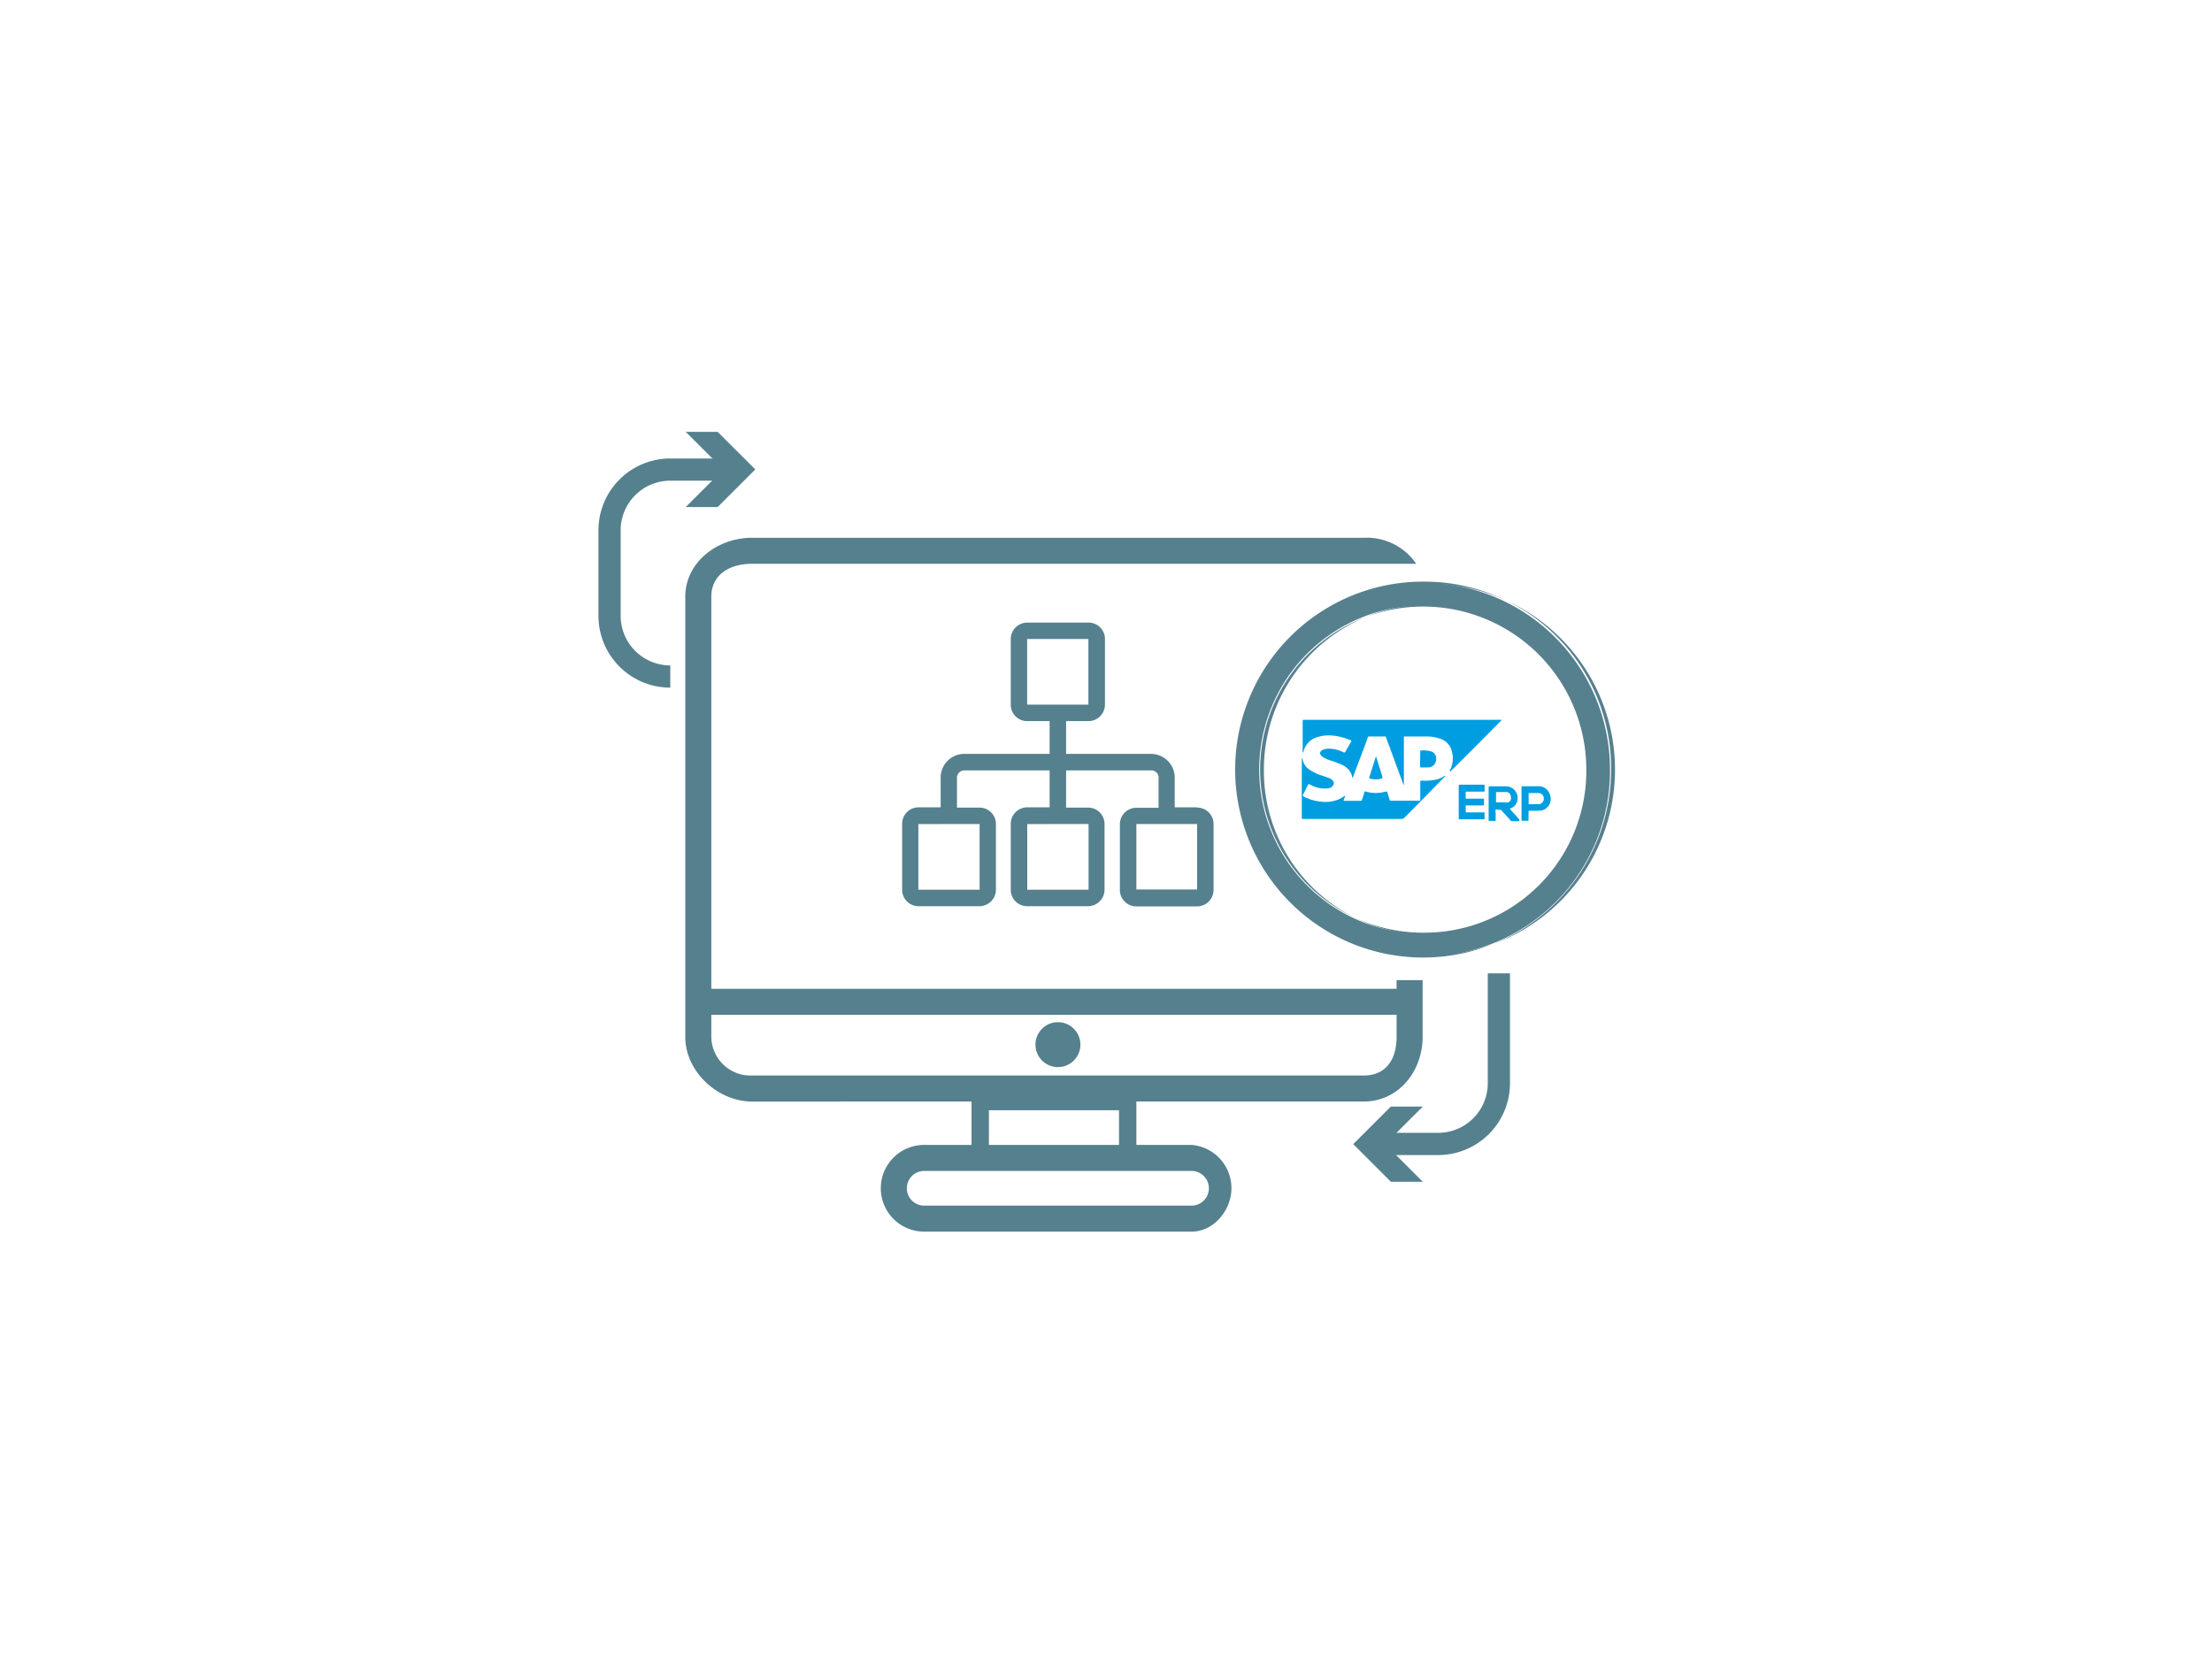
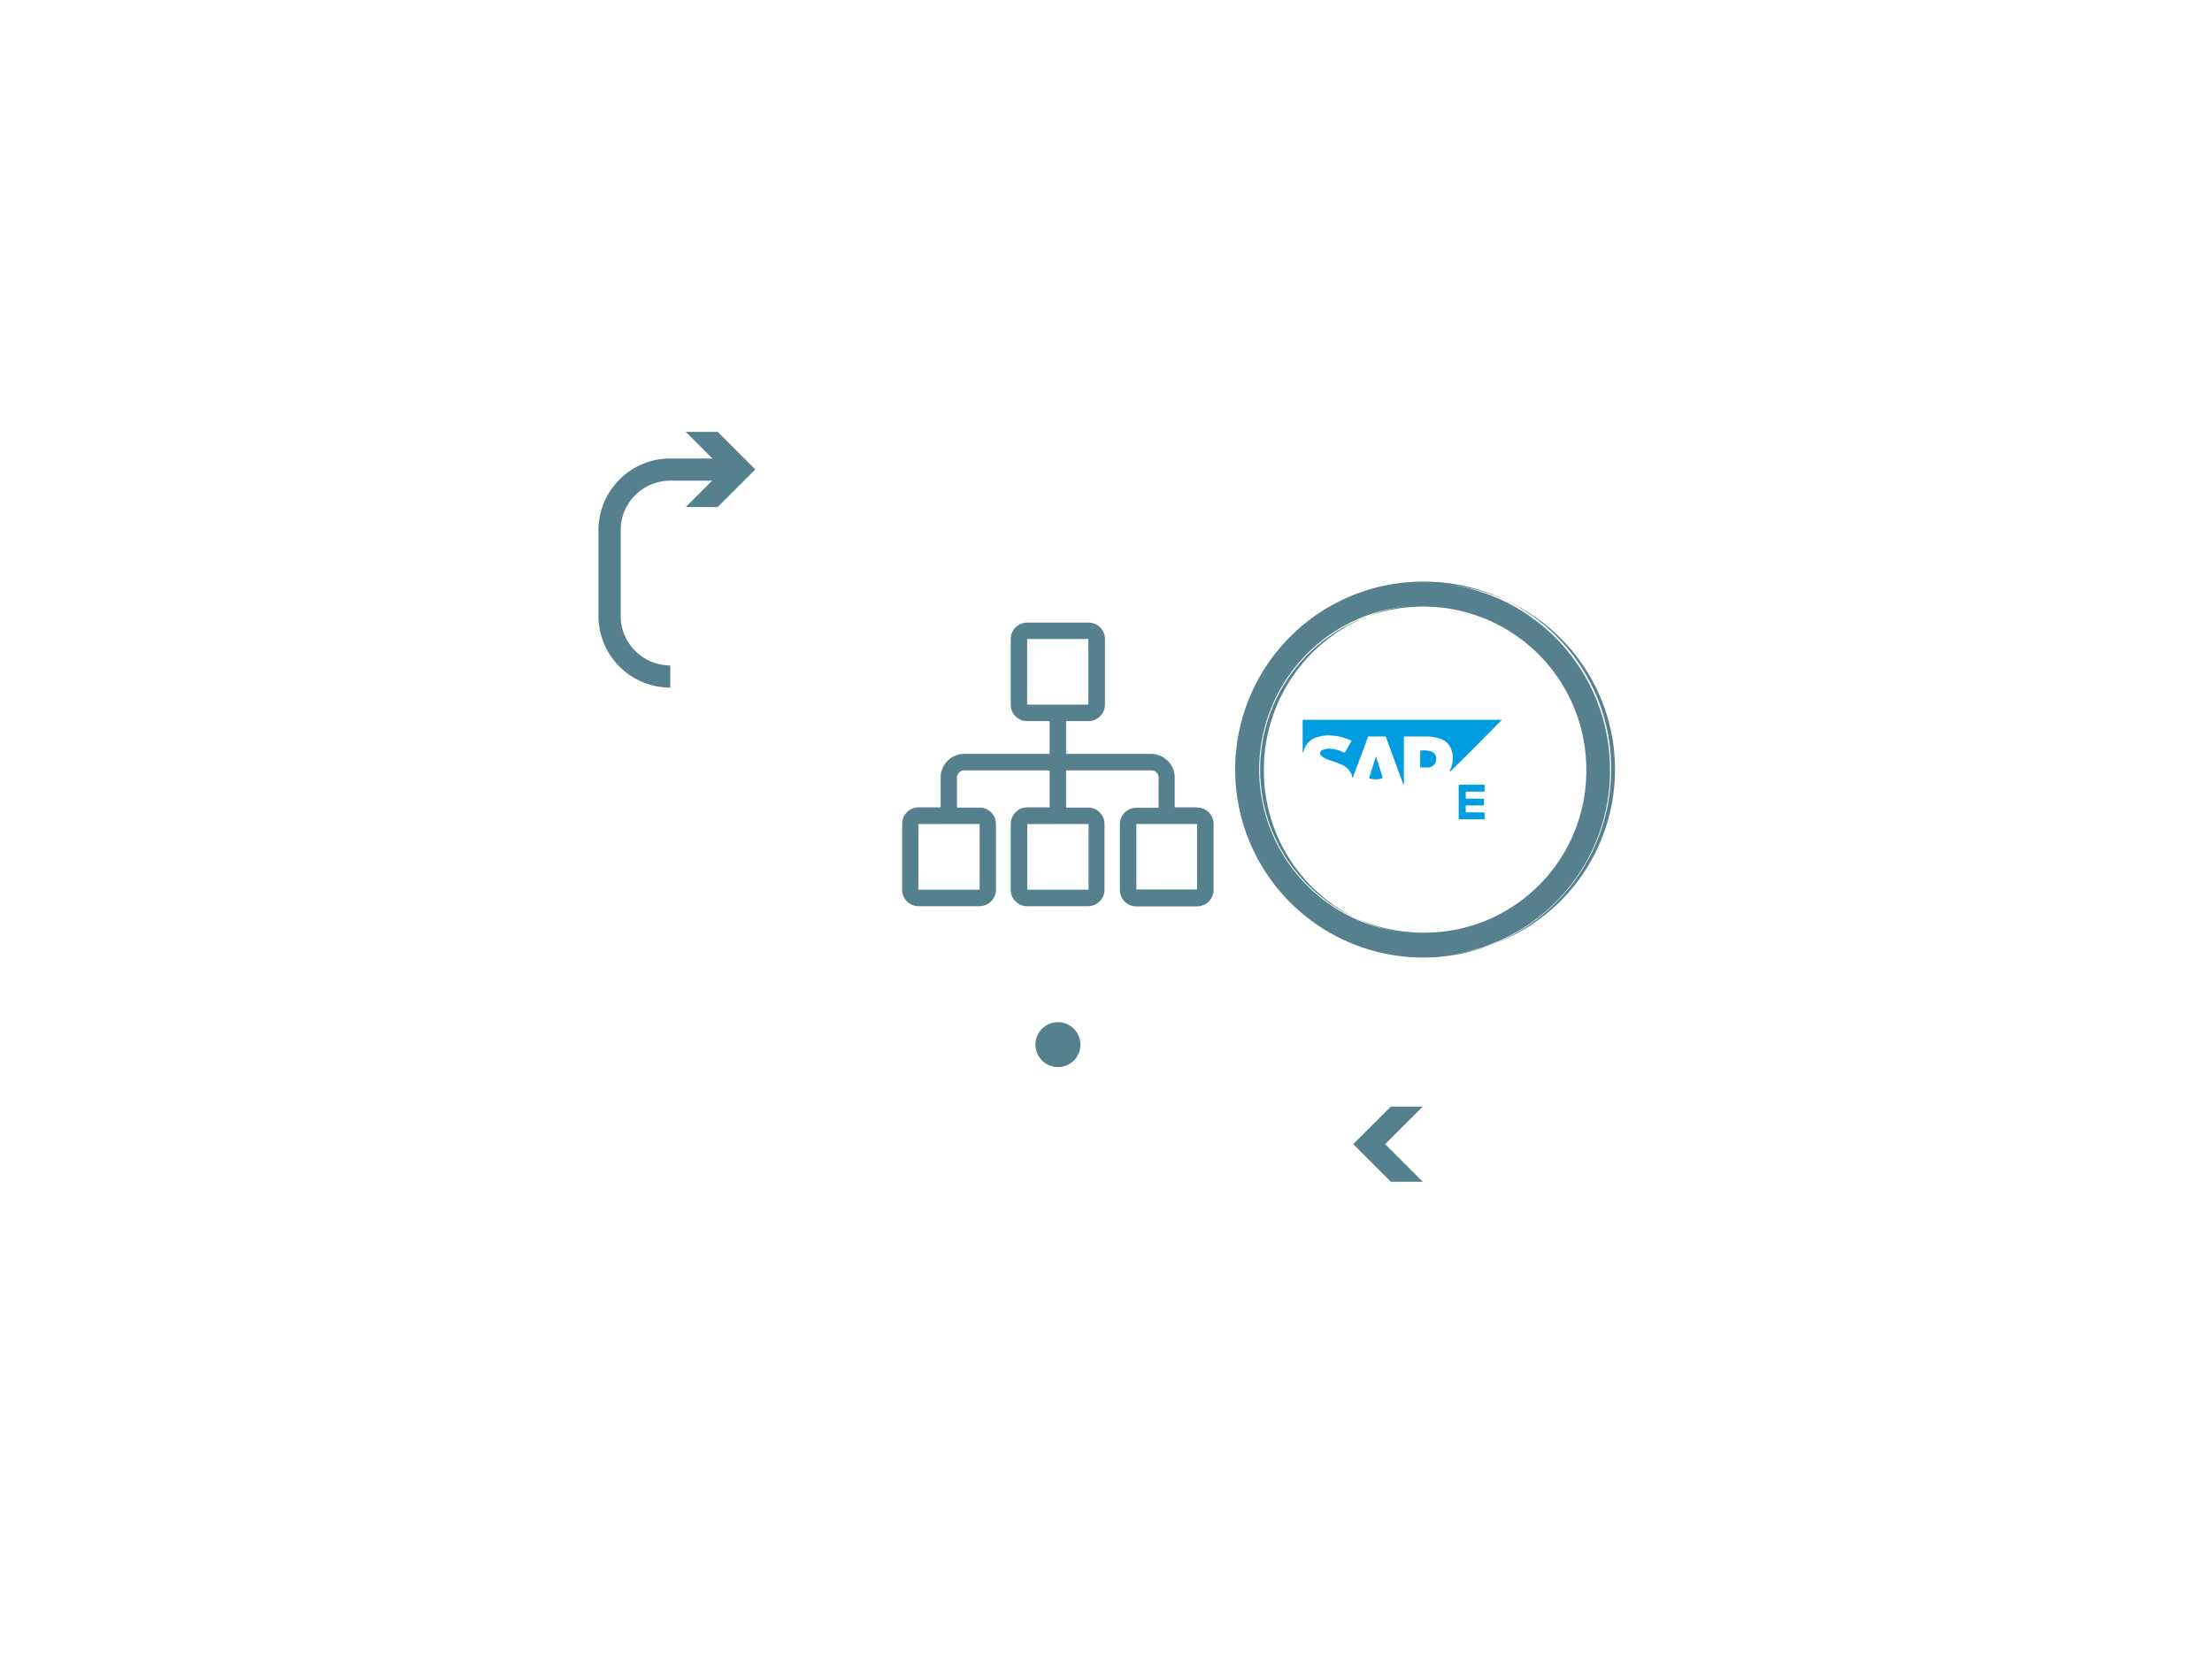
<svg xmlns="http://www.w3.org/2000/svg" viewBox="0 0 255 192">
  <defs>
    <style>.cls-1{fill:#55808e;}.cls-2{fill:none;stroke:#55808e;stroke-miterlimit:10;stroke-width:2.56px;}.cls-3{fill:#009ee0;}.cls-4{fill:#57808e;}</style>
  </defs>
  <title>final crm(1)</title>
  <g id="BACKGROUND_1-2" data-name="BACKGROUND 1">
    <path class="cls-1" d="M138,93.08h-2.58V89.77a2.74,2.74,0,0,0-2.63-2.85H122.9V83.14h2.57a1.91,1.91,0,0,0,1.91-1.89V73.67a1.89,1.89,0,0,0-1.89-1.89h-7.06a1.91,1.91,0,0,0-1.91,1.89v7.58a1.89,1.89,0,0,0,1.91,1.89H121v3.78h-9.93a2.73,2.73,0,0,0-2.63,2.84v3.32h-2.58A1.9,1.9,0,0,0,104,95h0v7.58a1.89,1.89,0,0,0,1.9,1.9h7a1.91,1.91,0,0,0,1.91-1.9V95a1.89,1.89,0,0,0-1.89-1.89h-2.6V89.76a.87.87,0,0,1,.74-.94H121v4.26h-2.58A1.91,1.91,0,0,0,116.52,95v7.58a1.89,1.89,0,0,0,1.91,1.9h7a1.91,1.91,0,0,0,1.9-1.9V95a1.89,1.89,0,0,0-1.89-1.89H122.9V88.82h9.92a.86.86,0,0,1,.74,1v3.31H131a1.9,1.9,0,0,0-1.9,1.89h0v7.58a1.89,1.89,0,0,0,1.9,1.9H138a1.9,1.9,0,0,0,1.9-1.9V95a1.89,1.89,0,0,0-1.88-1.89ZM118.41,81.25s0-7.58,0-7.58h7.06s0,7.57,0,7.57-7.07,0-7.07,0ZM112.93,95s0,7.58,0,7.58h-7.06s0-7.57,0-7.57S112.93,95,112.93,95Zm12.56,0s0,7.58,0,7.58h-7.07s0-7.57,0-7.57S125.49,95,125.49,95ZM138,102.55H131S131,95,131,95,138,95,138,95,138,102.55,138,102.55Z" />
-     <path class="cls-2" d="M172.79,112.22v12.67a7,7,0,0,1-7,7h-6.87" />
    <polygon class="cls-1" points="164.02 127.58 159.68 131.91 164.02 136.25 160.34 136.25 156 131.91 160.34 127.58 164.02 127.58" />
    <path class="cls-1" d="M119.37,120.45a2.59,2.59,0,1,0,2.59-2.6,2.59,2.59,0,0,0-2.59,2.6Z" />
    <path class="cls-2" d="M77.27,78a7,7,0,0,1-7-7V61.14a7,7,0,0,1,7-7h6.88" />
    <polygon class="cls-1" points="79.05 58.46 83.39 54.12 79.05 49.79 82.73 49.79 87.07 54.12 82.73 58.46 79.05 58.46" />
-     <path class="cls-1" d="M161,113v1H82V68.8c0-2.57,2.14-3.8,4.7-3.8h76.56a6.89,6.89,0,0,0-6-3H86.7c-4,0-7.7,2.82-7.7,6.8v50.75c0,4,3.74,7.45,7.7,7.45H112v5h-5.46a5,5,0,0,0,0,10h30.83c2.53,0,4.59-2.45,4.59-5a5,5,0,0,0-4.6-5H131v-5h26.21c4,0,6.79-3.47,6.79-7.45V113Zm-23.64,22a2,2,0,1,1,0,4H106.54a2,2,0,1,1,0-4ZM114,132v-4h15v4Zm47-12.44c0,2.57-1.22,4.44-3.79,4.44H86.7a4.52,4.52,0,0,1-4.7-4.44V117h79Z" />
    <path class="cls-3" d="M173.13,83l-2.64,2.67c-1.07,1.08-2.16,2.15-3.24,3.23l0,0s-.06.08-.11,0,0-.06,0-.09a2,2,0,0,0,.23-.58,2.93,2.93,0,0,0-.14-2,2,2,0,0,0-1.33-1.1,4.69,4.69,0,0,0-1.43-.22H162c-.14,0-.17,0-.16.17v5.32s0,.08,0,.09-.06,0-.07-.07l-.23-.63c-.59-1.59-1.17-3.19-1.76-4.78,0-.08-.06-.1-.14-.1h-1.81a.14.14,0,0,0-.15.11c-.35,1-.71,1.92-1.07,2.88-.21.55-.42,1.1-.62,1.65,0,0,0,.08-.07.09s-.06-.22-.1-.32a2.07,2.07,0,0,0-1.16-1.16,12.79,12.79,0,0,0-1.46-.54,3.38,3.38,0,0,1-.76-.38c-.37-.28-.34-.62.09-.81a2.07,2.07,0,0,1,.93-.1,3.79,3.79,0,0,1,1.43.41c.11.05.16,0,.21-.08l.65-1.14c.06-.09.06-.13-.05-.17a6.67,6.67,0,0,0-2.06-.54,4.39,4.39,0,0,0-1.69.15,2.29,2.29,0,0,0-1.68,1.68s0,.1-.1.14V83.15c0-.11,0-.16.14-.16H173S173.11,83,173.13,83Z" />
-     <path class="cls-3" d="M150.12,87.44a2.46,2.46,0,0,1,.09.29,1.8,1.8,0,0,0,.74,1,5.55,5.55,0,0,0,1.54.72c.27.09.53.18.78.28s.53.36.49.61a.71.71,0,0,1-.69.55,3.33,3.33,0,0,1-2.09-.46c-.11-.07-.15,0-.2.06-.19.39-.38.77-.58,1.16,0,.08,0,.12.06.17a5.38,5.38,0,0,0,2.08.61,3.88,3.88,0,0,0,1.94-.25c.27-.12.51-.29.81-.44-.06.17-.11.31-.17.45s0,.14.1.14h1.82c.1,0,.15,0,.17-.12.09-.29.19-.57.27-.85,0-.09.06-.14.17-.1a4.09,4.09,0,0,0,2.3,0c.11,0,.16,0,.19.1.08.27.17.54.25.81,0,.11.07.16.2.15h3.2c.11,0,.14,0,.14-.14,0-.65,0-1.31,0-2,0-.14.05-.18.19-.18a5.86,5.86,0,0,0,1.67-.13,2.66,2.66,0,0,0,.85-.36s.11-.11.16-.06-.05.1-.09.14L164.15,92c-.74.76-1.5,1.52-2.25,2.28a.48.48,0,0,1-.34.14H150.33c-.32,0-.26,0-.26-.27,0-.77,0-1.54,0-2.32,0-1.08,0-2.15,0-3.23,0-.4,0-.79,0-1.18Z" />
    <path class="cls-3" d="M168.16,92.46V90.63c0-.11,0-.16.15-.16.89,0,1.79,0,2.69,0,.11,0,.16,0,.15.15a4.34,4.34,0,0,0,0,.51c0,.12,0,.14-.14.14h-1.89c-.12,0-.16,0-.16.15a2.9,2.9,0,0,1,0,.51c0,.13,0,.15.16.15h1.78c.14,0,.19,0,.18.19a3.38,3.38,0,0,0,0,.45c0,.11,0,.14-.15.14h-1.77c-.16,0-.21,0-.2.19a2.46,2.46,0,0,1,0,.47c0,.11,0,.14.15.14.63,0,1.26,0,1.89,0,.12,0,.16,0,.15.14a4.68,4.68,0,0,0,0,.53c0,.11,0,.13-.14.13h-2.72c-.11,0-.13,0-.13-.13Z" />
    <path class="cls-3" d="M163.72,87.51c0-.29,0-.57,0-.85,0-.1,0-.14.13-.14a3.7,3.7,0,0,1,1.1.1.85.85,0,0,1,.61.93.94.94,0,0,1-1,.93l-.72,0c-.11,0-.13,0-.13-.12,0-.3,0-.59,0-.88Z" />
    <path class="cls-3" d="M158.64,87.23c.11.35.21.68.31,1l.42,1.34c0,.11,0,.15-.1.19a2.41,2.41,0,0,1-1.33,0c-.07,0-.12,0-.09-.14l.75-2.36Z" />
-     <path class="cls-3" d="M175.15,94.5a.38.38,0,0,0-.1-.12c-.29-.34-.59-.67-.89-1-.12-.13-.12-.13,0-.19a1.18,1.18,0,0,0,.67-.61,1.35,1.35,0,0,0-1.27-1.92h-1.78c-.14,0-.17,0-.17.17,0,.61,0,1.22,0,1.83s0,1.24,0,1.86c0,.09,0,.13.13.13h.57c.09,0,.11,0,.11-.12v-.72c0-.15-.07-.35,0-.44s.31,0,.47,0a.25.25,0,0,1,.24.11l1,1.1a.22.22,0,0,0,.17.1h.75C175.19,94.62,175.18,94.57,175.15,94.5Zm-1.36-2a1.77,1.77,0,0,1-.51,0c-.23,0-.46,0-.68,0s-.14,0-.14-.14c0-.3,0-.61,0-.91,0-.1,0-.13.13-.13s.33,0,.55,0a4.44,4.44,0,0,1,.6,0,.56.56,0,0,1,.43.53A.54.54,0,0,1,173.79,92.54Z" />
-     <path class="cls-3" d="M178.64,91.53a1.32,1.32,0,0,0-1.28-.88c-.61,0-1.21,0-1.81,0-.13,0-.15,0-.15.15v3.68c0,.12,0,.15.14.15h.55c.1,0,.12,0,.12-.13,0-.29,0-.58,0-.87,0-.12,0-.17.16-.16q.49,0,1,0a1.34,1.34,0,0,0,1-.39A1.38,1.38,0,0,0,178.64,91.53Zm-1.32,1.19h-1c-.07,0-.1,0-.1-.1V91.54c0-.09,0-.11.11-.11h1a.62.62,0,0,1,.64.63A.63.63,0,0,1,177.32,92.72Z" />
    <path class="cls-1" d="M164.41,110.28A21.55,21.55,0,1,1,185.6,88.73,21.4,21.4,0,0,1,164.41,110.28Zm0-40.47A18.92,18.92,0,1,0,183,88.73,18.78,18.78,0,0,0,164.41,69.81Z" />
    <path class="cls-4" d="M164.41,67.31a21.42,21.42,0,1,1-21.07,21.42,21.27,21.27,0,0,1,21.07-21.42m0,40.47a19.05,19.05,0,1,0-18.71-19,18.91,18.91,0,0,0,18.71,19m0-40.72a21.67,21.67,0,1,0,21.32,21.67,21.52,21.52,0,0,0-21.32-21.67Zm0,40.47a18.8,18.8,0,1,1,18.46-18.8,18.65,18.65,0,0,1-18.46,18.8Z" />
  </g>
</svg>